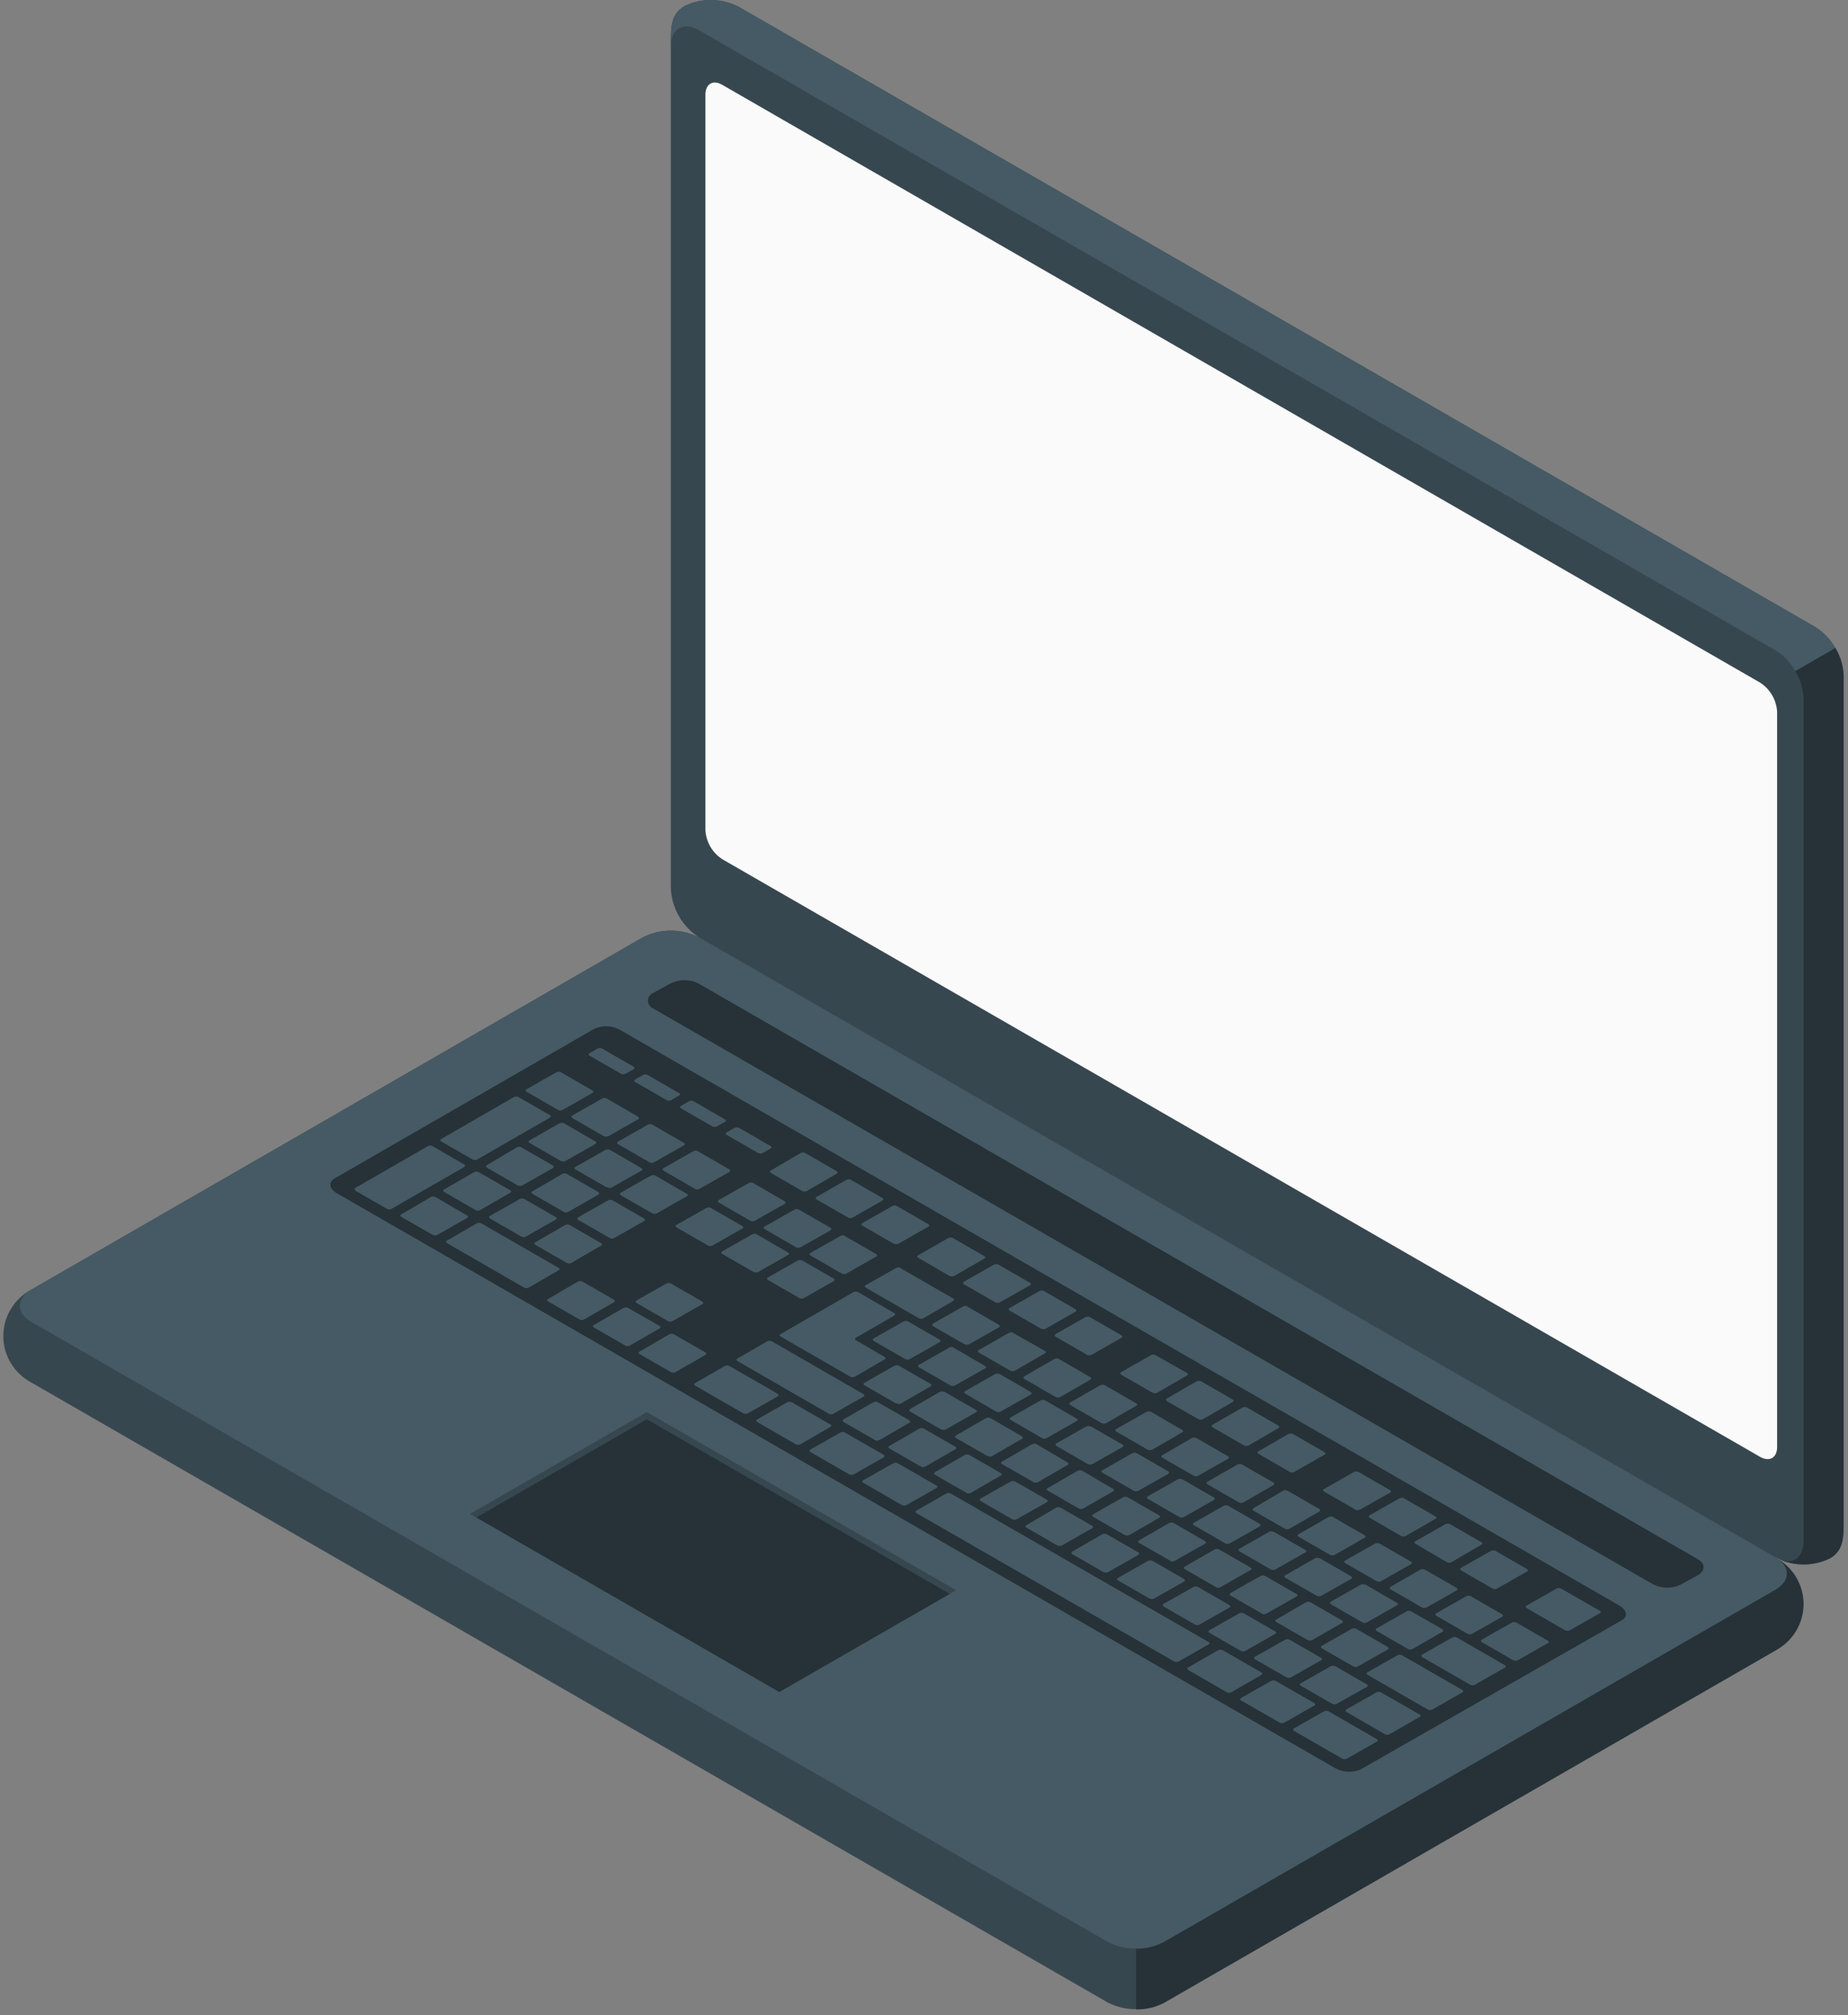
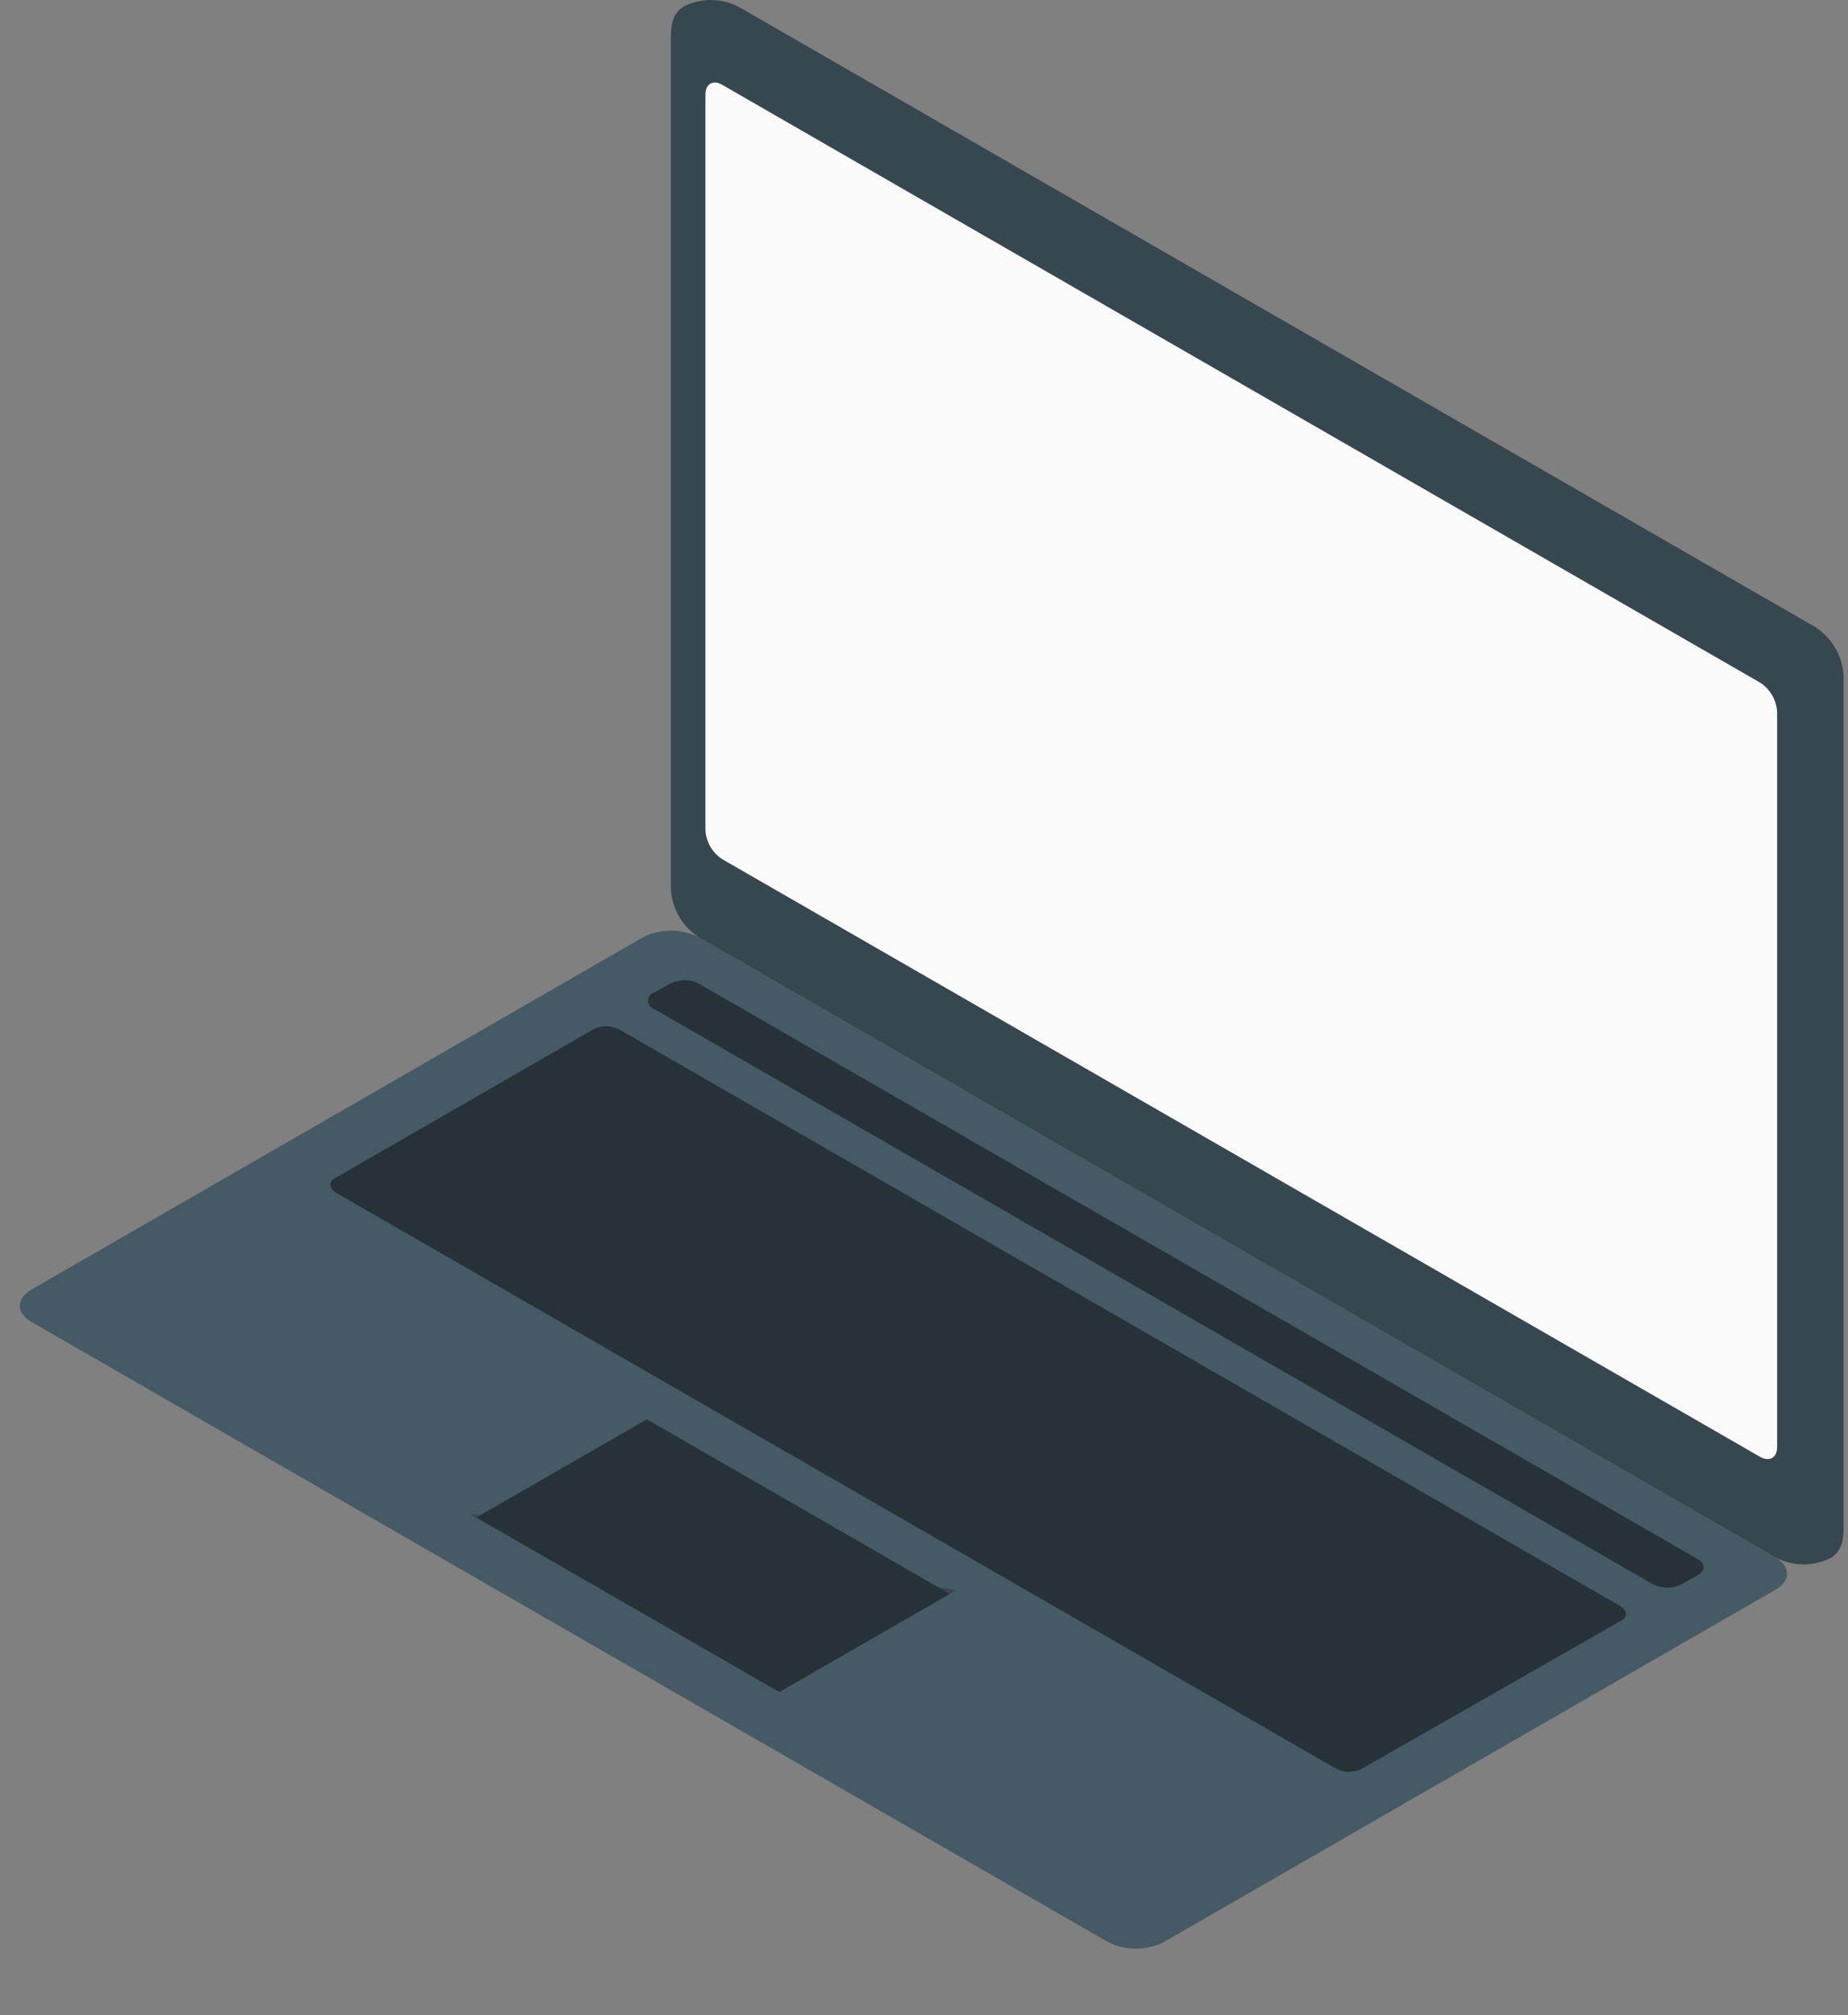
<svg xmlns="http://www.w3.org/2000/svg" width="255" height="278" viewBox="0 0 255 278" fill="none">
  <rect x="0" y="0" width="255" height="278" fill="#808080" stroke="none" />
-   <path d="M248.868 221.252C248.773 222.548 248.372 223.805 247.698 224.919C247.025 226.033 246.097 226.974 244.991 227.666L160.617 276.234C159.416 276.837 158.089 277.152 156.743 277.152C155.398 277.152 154.071 276.837 152.87 276.234L4.337 190.713C3.166 190.096 2.186 189.172 1.502 188.042C0.818 186.912 0.457 185.618 0.457 184.299C0.457 182.979 0.818 181.685 1.502 180.555C2.186 179.425 3.166 178.502 4.337 177.885L88.696 129.3C89.895 128.691 91.223 128.374 92.57 128.374C93.916 128.374 95.243 128.691 96.443 129.3L244.991 214.83C246.097 215.523 247.025 216.466 247.698 217.581C248.372 218.696 248.772 219.954 248.868 221.252Z" fill="#37474F" />
  <path d="M244.991 219.291L160.616 267.875C159.416 268.484 158.089 268.801 156.742 268.801C155.396 268.801 154.068 268.484 152.869 267.875L4.336 182.346C2.189 181.112 2.189 179.112 4.336 177.885L88.699 129.3C89.899 128.691 91.226 128.374 92.573 128.374C93.919 128.374 95.247 128.691 96.447 129.3L244.991 214.83C247.129 216.079 247.129 218.064 244.991 219.291Z" fill="#455A64" />
-   <path d="M156.755 268.806V277.173C158.117 277.207 159.465 276.889 160.668 276.251L244.987 227.666C246.124 227.069 247.082 226.182 247.763 225.097C248.444 224.011 248.823 222.765 248.863 221.486C248.903 220.207 248.601 218.941 247.989 217.815C247.377 216.69 246.476 215.746 245.379 215.08C247.117 216.322 246.946 218.142 244.987 219.299L160.613 267.884C159.424 268.51 158.095 268.827 156.75 268.806H156.755Z" fill="#263238" />
  <path d="M252.503 214.97C254.508 213.814 254.399 211.845 254.399 209.4V93.192C254.318 91.849 253.922 90.544 253.243 89.381C252.563 88.218 251.618 87.23 250.485 86.497L101.975 0.967C100.824 0.359 99.544 0.029 98.24 0.004C96.936 -0.02 95.645 0.262 94.471 0.827C92.458 1.983 92.567 3.952 92.567 6.405V122.605C92.64 123.945 93.029 125.25 93.703 126.413C94.376 127.576 95.316 128.565 96.445 129.3L244.991 214.83C246.143 215.44 247.424 215.771 248.73 215.796C250.036 215.82 251.328 215.537 252.503 214.97Z" fill="#37474F" />
-   <path d="M92.567 6.397C92.567 3.936 94.306 2.944 96.445 4.171L244.991 89.708C246.138 90.417 247.083 91.408 247.732 92.587L253.255 89.384C252.605 88.203 251.661 87.207 250.513 86.493L101.983 0.968C100.83 0.357 99.549 0.026 98.243 0.001C96.938 -0.023 95.645 0.26 94.47 0.827C92.465 2.023 92.567 3.937 92.567 6.397Z" fill="#455A64" />
-   <path d="M245.445 215.063C246.555 215.563 247.762 215.813 248.98 215.797C250.198 215.781 251.398 215.498 252.495 214.969C254.5 213.813 254.398 211.844 254.398 209.399V93.192C254.355 91.847 253.964 90.537 253.263 89.387L247.733 92.582C248.429 93.735 248.818 95.044 248.866 96.388V212.603C248.866 214.884 247.372 215.915 245.445 215.063Z" fill="#263238" />
  <path d="M242.868 94.16L99.688 11.717C98.403 10.936 97.338 11.577 97.338 13.053V114.518C97.384 115.324 97.62 116.108 98.029 116.806C98.437 117.504 99.006 118.096 99.688 118.533L242.868 200.958C244.153 201.692 245.218 201.099 245.218 199.615V98.178C245.171 97.371 244.934 96.587 244.526 95.889C244.118 95.191 243.55 94.599 242.868 94.16Z" fill="#FAFAFA" />
  <path d="M234.251 215.061L96.383 135.665C95.784 135.36 95.121 135.201 94.448 135.201C93.775 135.201 93.112 135.36 92.513 135.665L90.216 136.923C89.981 137.002 89.777 137.152 89.633 137.352C89.489 137.553 89.411 137.793 89.411 138.04C89.411 138.286 89.489 138.527 89.633 138.727C89.777 138.928 89.981 139.078 90.216 139.157L228.086 218.533C228.692 218.843 229.362 219.004 230.043 219.004C230.724 219.004 231.394 218.843 232 218.533L234.271 217.291C235.34 216.67 235.34 215.674 234.251 215.061Z" fill="#263238" />
  <path d="M223.457 221.472L85.588 142.083C85.054 141.778 84.456 141.602 83.841 141.568C83.226 141.534 82.612 141.643 82.047 141.888L46.159 162.558C45.273 163.066 45.422 163.98 46.488 164.597L184.193 243.876C184.728 244.18 185.327 244.356 185.943 244.392C186.558 244.427 187.174 244.32 187.741 244.079L223.775 223.506C224.671 223.002 224.522 222.088 223.457 221.472Z" fill="#263238" />
-   <path d="M103.983 175.456L99.659 172.972C99.478 172.87 99.463 172.706 99.659 172.613L103.787 170.269C103.885 170.221 103.992 170.196 104.101 170.196C104.21 170.196 104.317 170.221 104.414 170.269L108.731 172.762C108.919 172.863 108.934 173.028 108.731 173.121L104.602 175.464C104.506 175.512 104.399 175.536 104.292 175.534C104.184 175.533 104.078 175.506 103.983 175.456ZM110.25 166.863L114.567 169.347C114.755 169.448 114.77 169.612 114.606 169.706L110.477 172.049C110.38 172.097 110.273 172.122 110.164 172.122C110.055 172.122 109.948 172.097 109.85 172.049L105.534 169.557C105.346 169.455 105.331 169.291 105.495 169.198L109.623 166.854C109.725 166.8 109.838 166.772 109.953 166.774C110.068 166.775 110.181 166.805 110.281 166.862L110.25 166.863ZM124.202 174.894L131.502 179.096C131.69 179.198 131.706 179.362 131.542 179.455L127.413 181.838C127.316 181.886 127.208 181.911 127.1 181.911C126.991 181.911 126.884 181.886 126.786 181.838L119.478 177.627C119.297 177.525 119.282 177.361 119.478 177.268L123.614 174.924C123.705 174.866 123.808 174.829 123.916 174.818C124.023 174.808 124.132 174.822 124.232 174.862L124.202 174.894ZM116.564 170.491L120.881 172.975C121.061 173.077 121.076 173.241 120.92 173.334L116.784 175.678C116.686 175.726 116.579 175.751 116.47 175.751C116.361 175.751 116.254 175.726 116.157 175.678L111.84 173.185C111.66 173.084 111.644 172.919 111.84 172.826L115.976 170.483C116.07 170.43 116.175 170.401 116.283 170.397C116.39 170.393 116.497 170.414 116.595 170.459L116.564 170.491ZM133.497 180.244L137.814 182.728C137.994 182.837 138.01 182.993 137.853 183.087L133.717 185.43C133.619 185.478 133.512 185.502 133.403 185.502C133.295 185.502 133.187 185.478 133.09 185.43L128.773 182.946C128.593 182.837 128.578 182.68 128.734 182.579L132.87 180.235C132.969 180.176 133.081 180.143 133.197 180.139C133.312 180.135 133.426 180.16 133.529 180.211L133.497 180.244ZM139.804 183.876L144.167 186.332C144.355 186.441 144.37 186.598 144.167 186.691L140.038 189.073C139.941 189.121 139.834 189.146 139.725 189.146C139.616 189.146 139.509 189.121 139.411 189.073L135.095 186.589C134.907 186.48 134.892 186.323 135.056 186.222L139.184 183.878C139.281 183.819 139.392 183.786 139.505 183.78C139.619 183.775 139.732 183.798 139.834 183.847L139.804 183.876ZM123.62 193.58L119.296 191.096C119.115 190.986 119.1 190.83 119.296 190.737L123.424 188.393C123.521 188.343 123.629 188.317 123.738 188.317C123.847 188.317 123.954 188.343 124.051 188.393L128.368 190.877C128.556 190.986 128.571 191.143 128.407 191.236L124.278 193.619C124.175 193.656 124.065 193.67 123.956 193.657C123.848 193.645 123.743 193.608 123.651 193.548L123.62 193.58ZM129.926 197.213L125.61 194.729C125.429 194.619 125.406 194.463 125.57 194.37L129.699 191.987C129.797 191.937 129.906 191.911 130.016 191.911C130.127 191.911 130.235 191.937 130.334 191.987L134.65 194.471C134.83 194.58 134.846 194.737 134.65 194.83L130.522 197.174C130.433 197.214 130.337 197.235 130.24 197.236C130.143 197.237 130.047 197.219 129.958 197.181L129.926 197.213ZM136.24 200.845L131.915 198.361C131.735 198.252 131.719 198.096 131.915 198.002L136.044 195.62C136.14 195.57 136.248 195.544 136.357 195.544C136.466 195.544 136.574 195.57 136.67 195.62L140.987 198.113C141.175 198.222 141.19 198.378 141.026 198.472L136.898 200.854C136.798 200.898 136.689 200.918 136.579 200.911C136.47 200.904 136.364 200.871 136.271 200.815L136.24 200.845ZM142.601 204.447L138.284 201.963C138.096 201.854 138.081 201.697 138.284 201.604L142.413 199.222C142.51 199.172 142.617 199.145 142.726 199.145C142.835 199.145 142.943 199.172 143.04 199.222L147.301 201.729C147.481 201.839 147.497 201.995 147.301 202.088L143.172 204.471C143.081 204.509 142.983 204.526 142.884 204.522C142.785 204.518 142.688 204.493 142.6 204.448L142.601 204.447ZM110.311 179.058L105.994 176.574C105.814 176.473 105.791 176.308 105.955 176.215L110.083 173.872C110.181 173.824 110.288 173.798 110.397 173.798C110.506 173.798 110.613 173.824 110.71 173.872L115.035 176.364C115.215 176.466 115.23 176.63 115.035 176.723L110.906 179.067C110.81 179.114 110.703 179.138 110.596 179.137C110.488 179.136 110.383 179.109 110.288 179.059L110.311 179.058ZM117.36 189.917L107.733 184.37C107.545 184.268 107.53 184.104 107.733 184.011L117.759 178.238C117.858 178.19 117.967 178.165 118.077 178.165C118.187 178.165 118.295 178.19 118.394 178.238L123.368 181.105C123.556 181.215 123.571 181.379 123.407 181.473L118.096 184.528C117.932 184.621 117.955 184.782 118.135 184.886L122.06 187.172C122.24 187.282 122.255 187.438 122.06 187.531L117.931 189.914C117.838 189.957 117.736 189.98 117.633 189.98C117.531 189.98 117.429 189.957 117.336 189.914L117.36 189.917ZM146.172 187.48L150.433 189.964C150.614 190.073 150.629 190.23 150.433 190.323L146.305 192.705C146.207 192.753 146.1 192.778 145.991 192.778C145.882 192.778 145.775 192.753 145.678 192.705L141.361 190.221C141.181 190.112 141.166 189.955 141.322 189.862L145.458 187.48C145.563 187.419 145.682 187.386 145.803 187.386C145.924 187.386 146.043 187.419 146.147 187.48H146.172ZM152.454 191.081L156.771 193.565C156.959 193.674 156.974 193.831 156.771 193.924L152.643 196.308C152.546 196.358 152.439 196.384 152.33 196.384C152.221 196.384 152.113 196.358 152.016 196.308L147.7 193.824C147.512 193.714 147.497 193.558 147.661 193.465L151.829 191.082C151.926 191.032 152.034 191.006 152.143 191.006C152.252 191.006 152.359 191.032 152.456 191.082L152.454 191.081ZM187.368 229.87C187.271 229.92 187.164 229.946 187.055 229.946C186.946 229.946 186.838 229.92 186.741 229.87L182.425 227.386C182.244 227.284 182.229 227.12 182.386 227.027L186.522 224.683C186.619 224.633 186.726 224.607 186.835 224.607C186.944 224.607 187.052 224.633 187.149 224.683L191.465 227.167C191.646 227.276 191.661 227.441 191.504 227.535L187.368 229.87ZM202.92 220.174L207.236 222.658C207.417 222.767 207.44 222.931 207.276 223.025L203.139 225.369C203.043 225.419 202.935 225.445 202.826 225.445C202.717 225.445 202.609 225.419 202.512 225.369L198.196 222.885C198.016 222.783 198 222.619 198.196 222.526L202.324 220.182C202.417 220.136 202.518 220.112 202.621 220.11C202.725 220.109 202.827 220.131 202.92 220.175V220.174ZM194.923 227.463C194.824 227.51 194.716 227.535 194.606 227.535C194.496 227.535 194.388 227.51 194.289 227.463L189.972 224.979C189.792 224.869 189.777 224.705 189.972 224.611L194.101 222.268C194.198 222.218 194.305 222.192 194.414 222.192C194.523 222.192 194.631 222.218 194.728 222.268L199.005 224.723C199.185 224.825 199.208 224.989 199.044 225.082L194.923 227.463ZM177.509 231.369L173.193 228.885C173.013 228.783 172.997 228.619 173.193 228.526L177.329 226.183C177.426 226.134 177.534 226.109 177.643 226.109C177.751 226.109 177.859 226.134 177.956 226.183L182.273 228.675C182.453 228.777 182.468 228.941 182.273 229.034L178.14 231.38C178.043 231.426 177.936 231.449 177.829 231.446C177.721 231.444 177.616 231.416 177.521 231.365L177.509 231.369ZM184.449 235.025C184.353 235.075 184.245 235.101 184.136 235.101C184.027 235.101 183.919 235.075 183.822 235.025L179.506 232.541C179.318 232.439 179.303 232.275 179.506 232.182L183.634 229.838C183.732 229.79 183.839 229.765 183.948 229.765C184.057 229.765 184.164 229.79 184.261 229.838L188.578 232.331C188.766 232.432 188.781 232.597 188.617 232.69L184.449 235.025ZM196.654 216.541L200.978 219.025C201.158 219.134 201.173 219.299 200.978 219.393L196.849 221.736C196.752 221.786 196.645 221.812 196.536 221.812C196.427 221.812 196.319 221.786 196.222 221.736L191.906 219.252C191.718 219.15 191.703 218.986 191.867 218.893L195.995 216.511C196.099 216.462 196.213 216.44 196.328 216.445C196.443 216.45 196.554 216.484 196.653 216.542L196.654 216.541ZM165.109 198.378L169.425 200.862C169.613 200.971 169.628 201.127 169.464 201.221L165.336 203.564C165.239 203.614 165.131 203.64 165.022 203.64C164.913 203.64 164.806 203.614 164.709 203.564L160.385 201.08C160.204 200.971 160.189 200.814 160.385 200.721L164.513 198.339C164.605 198.304 164.702 198.29 164.799 198.297C164.897 198.304 164.992 198.331 165.077 198.378H165.109ZM190.348 212.908L194.665 215.392C194.845 215.501 194.868 215.666 194.704 215.76L190.575 218.103C190.477 218.153 190.368 218.179 190.258 218.179C190.148 218.179 190.039 218.153 189.941 218.103L185.624 215.619C185.444 215.51 185.429 215.353 185.624 215.26L189.753 212.917C189.841 212.877 189.937 212.855 190.034 212.854C190.131 212.853 190.227 212.872 190.317 212.909L190.348 212.908ZM158.803 194.745L163.12 197.229C163.3 197.338 163.315 197.494 163.12 197.588L158.991 199.97C158.894 200.02 158.787 200.046 158.678 200.046C158.569 200.046 158.461 200.02 158.364 199.97L154.048 197.486C153.867 197.377 153.852 197.22 154.009 197.127L158.145 194.784C158.239 194.727 158.344 194.695 158.454 194.688C158.563 194.681 158.672 194.701 158.772 194.745H158.803ZM171.394 202.018L175.71 204.502C175.891 204.611 175.906 204.768 175.71 204.861L171.582 207.243C171.485 207.293 171.377 207.32 171.268 207.32C171.159 207.32 171.052 207.293 170.955 207.243L166.638 204.759C166.458 204.65 166.435 204.494 166.599 204.4L170.759 202.018C170.857 201.969 170.964 201.943 171.073 201.943C171.183 201.943 171.29 201.969 171.388 202.018H171.394ZM177.7 205.651L182.016 208.135C182.204 208.244 182.22 208.401 182.056 208.494L177.927 210.876C177.83 210.926 177.723 210.952 177.614 210.952C177.505 210.952 177.397 210.926 177.3 210.876L172.976 208.392C172.796 208.283 172.78 208.126 172.976 208.033L177.073 205.62C177.172 205.575 177.281 205.554 177.389 205.558C177.498 205.562 177.604 205.591 177.7 205.643V205.651ZM183.967 209.284L188.291 211.768C188.472 211.877 188.487 212.041 188.291 212.135L184.163 214.479C184.066 214.529 183.958 214.555 183.849 214.555C183.74 214.555 183.633 214.529 183.536 214.479L179.219 211.995C179.031 211.886 179.016 211.729 179.18 211.636L183.34 209.253C183.445 209.202 183.56 209.178 183.676 209.182C183.792 209.186 183.906 209.219 184.006 209.277L183.967 209.284ZM155.163 211.721L150.847 209.237C150.659 209.128 150.643 208.971 150.847 208.878L154.975 206.535C155.072 206.487 155.18 206.461 155.289 206.461C155.397 206.461 155.505 206.487 155.602 206.535L159.926 209.019C160.107 209.128 160.122 209.285 159.926 209.378L155.798 211.76C155.701 211.798 155.598 211.813 155.495 211.805C155.391 211.797 155.291 211.766 155.202 211.714L155.163 211.721ZM96.303 158.807L100.619 161.291C100.8 161.392 100.815 161.557 100.658 161.65L96.522 163.993C96.425 164.042 96.318 164.067 96.209 164.067C96.1 164.067 95.993 164.042 95.895 163.993L91.579 161.501C91.398 161.399 91.383 161.235 91.54 161.142L95.676 158.798C95.778 158.742 95.892 158.712 96.009 158.712C96.126 158.712 96.24 158.742 96.342 158.798L96.303 158.807ZM103.94 163.198L108.257 165.69C108.437 165.792 108.453 165.956 108.296 166.049L104.153 168.391C104.056 168.439 103.948 168.464 103.84 168.464C103.731 168.464 103.624 168.439 103.526 168.391L99.21 165.898C99.029 165.797 99.014 165.632 99.171 165.539L103.307 163.196C103.408 163.14 103.523 163.11 103.639 163.109C103.755 163.107 103.87 163.135 103.973 163.188L103.94 163.198ZM90.028 155.143L94.344 157.627C94.532 157.728 94.548 157.893 94.384 157.986L90.255 160.329C90.158 160.377 90.05 160.402 89.942 160.402C89.833 160.402 89.726 160.377 89.628 160.329L85.312 157.837C85.124 157.735 85.108 157.571 85.273 157.478L89.401 155.134C89.498 155.087 89.605 155.063 89.712 155.065C89.82 155.067 89.926 155.094 90.021 155.144L90.028 155.143ZM124.903 187.47L120.586 184.986C120.406 184.885 120.391 184.721 120.547 184.627L124.683 182.284C124.781 182.236 124.888 182.211 124.997 182.211C125.105 182.211 125.213 182.236 125.31 182.284L129.627 184.776C129.807 184.878 129.822 185.042 129.666 185.135L125.53 187.479C125.432 187.528 125.324 187.553 125.215 187.551C125.106 187.55 124.999 187.522 124.903 187.471V187.47ZM83.096 151.533C83.193 151.485 83.3 151.46 83.409 151.46C83.518 151.46 83.625 151.485 83.723 151.533L88.039 154.026C88.219 154.128 88.235 154.292 88.078 154.385L83.942 156.728C83.845 156.777 83.737 156.802 83.629 156.802C83.52 156.802 83.412 156.777 83.315 156.728L78.999 154.236C78.818 154.134 78.803 153.97 78.96 153.877L83.096 151.533ZM148.897 208.103L144.58 205.619C144.4 205.51 144.385 205.353 144.58 205.26L148.709 202.877C148.806 202.827 148.913 202.801 149.022 202.801C149.131 202.801 149.239 202.827 149.336 202.877L153.574 205.361C153.754 205.471 153.777 205.627 153.574 205.72L149.446 208.103C149.354 208.139 149.256 208.156 149.157 208.152C149.059 208.148 148.962 208.123 148.874 208.079L148.897 208.103ZM71.526 163.57L67.21 161.086C67.022 160.984 67.006 160.82 67.171 160.727L71.322 158.266C71.419 158.218 71.527 158.193 71.635 158.193C71.744 158.193 71.852 158.218 71.949 158.266L76.265 160.75C76.453 160.859 76.469 161.023 76.305 161.117L72.176 163.461C72.081 163.526 71.97 163.566 71.855 163.577C71.74 163.588 71.624 163.569 71.518 163.523L71.526 163.57ZM83.739 163.805L79.415 161.321C79.234 161.219 79.219 161.055 79.415 160.962L83.543 158.618C83.641 158.57 83.748 158.545 83.857 158.545C83.965 158.545 84.073 158.57 84.17 158.618L88.478 161.11C88.666 161.211 88.681 161.376 88.517 161.469L84.389 163.812C84.28 163.858 84.162 163.874 84.045 163.861C83.929 163.847 83.817 163.803 83.723 163.734L83.739 163.805ZM77.205 154.953C77.303 154.905 77.41 154.88 77.519 154.88C77.628 154.88 77.735 154.905 77.832 154.953L82.149 157.445C82.329 157.547 82.344 157.711 82.149 157.804L78.02 160.148C77.924 160.198 77.816 160.224 77.707 160.224C77.598 160.224 77.49 160.198 77.393 160.148L73.077 157.664C72.897 157.562 72.874 157.398 73.077 157.305L77.205 154.953ZM75.874 154.172L65.848 159.945C65.749 159.995 65.641 160.021 65.53 160.021C65.42 160.021 65.311 159.995 65.213 159.945L60.897 157.461C60.716 157.359 60.701 157.195 60.897 157.102L70.923 151.329C71.02 151.28 71.128 151.255 71.236 151.255C71.345 151.255 71.453 151.28 71.55 151.329L75.866 153.813C76.023 153.883 76.023 154.047 75.866 154.141L75.874 154.172ZM90.444 162.171L94.76 164.664C94.941 164.765 94.956 164.93 94.76 165.023L90.632 167.366C90.535 167.416 90.428 167.442 90.319 167.442C90.21 167.442 90.102 167.416 90.005 167.366L85.689 164.882C85.508 164.781 85.485 164.616 85.65 164.523L89.778 162.18C89.88 162.125 89.994 162.096 90.11 162.095C90.226 162.093 90.341 162.12 90.444 162.172V162.171ZM137.907 189.518L142.223 192.01C142.403 192.112 142.419 192.276 142.223 192.369L138.087 194.712C137.99 194.762 137.883 194.789 137.773 194.789C137.664 194.789 137.557 194.762 137.46 194.712L133.206 192.251C133.026 192.15 133.011 191.985 133.167 191.892L137.303 189.549C137.394 189.501 137.495 189.473 137.598 189.468C137.701 189.462 137.804 189.48 137.9 189.518L137.907 189.518ZM78.427 167.166C78.33 167.217 78.223 167.243 78.114 167.243C78.004 167.243 77.897 167.217 77.8 167.166L73.484 164.682C73.303 164.581 73.288 164.417 73.484 164.324L77.588 161.933C77.686 161.884 77.793 161.859 77.902 161.859C78.01 161.859 78.118 161.884 78.215 161.933L82.532 164.417C82.712 164.526 82.727 164.69 82.571 164.784L78.427 167.166ZM131.596 185.916L135.913 188.408C136.101 188.51 136.116 188.674 135.913 188.767L131.784 191.111C131.687 191.161 131.58 191.187 131.471 191.187C131.361 191.187 131.254 191.161 131.157 191.111L126.841 188.627C126.653 188.525 126.637 188.361 126.801 188.268L130.93 185.924C131.036 185.858 131.158 185.82 131.283 185.816C131.408 185.812 131.533 185.841 131.643 185.901L131.596 185.916ZM181.072 226.235C180.975 226.285 180.868 226.311 180.759 226.311C180.65 226.311 180.542 226.285 180.445 226.235L176.123 223.752C175.935 223.65 175.919 223.486 176.123 223.393L180.206 221.018C180.304 220.97 180.411 220.945 180.52 220.945C180.628 220.945 180.736 220.97 180.833 221.018L185.15 223.502C185.338 223.611 185.353 223.776 185.189 223.87L181.072 226.235ZM188.404 218.571L192.743 221.087C192.923 221.188 192.939 221.353 192.743 221.446L188.615 223.789C188.518 223.839 188.41 223.865 188.301 223.865C188.192 223.865 188.084 223.839 187.988 223.789L183.671 221.305C183.483 221.196 183.468 221.032 183.632 220.938L187.76 218.594C187.86 218.543 187.97 218.517 188.083 218.518C188.195 218.519 188.305 218.548 188.403 218.602L188.404 218.571ZM174.132 222.579L169.816 220.095C169.635 219.994 169.62 219.829 169.816 219.736L173.944 217.385C174.042 217.337 174.149 217.312 174.258 217.312C174.366 217.312 174.474 217.337 174.571 217.385L178.888 219.869C179.068 219.978 179.083 220.143 178.888 220.237L174.751 222.58C174.658 222.634 174.554 222.664 174.446 222.67C174.338 222.675 174.231 222.655 174.133 222.611L174.132 222.579ZM167.826 218.946L163.509 216.462C163.321 216.353 163.306 216.197 163.47 216.103L167.599 213.733C167.696 213.685 167.803 213.66 167.912 213.66C168.021 213.66 168.128 213.685 168.226 213.733L172.542 216.217C172.73 216.326 172.745 216.49 172.542 216.584L168.414 218.928C168.325 218.979 168.227 219.01 168.125 219.018C168.023 219.026 167.921 219.011 167.826 218.974V218.946ZM161.512 215.314L157.195 212.829C157.015 212.72 157 212.564 157.195 212.471L161.324 210.088C161.421 210.04 161.529 210.015 161.637 210.015C161.746 210.015 161.853 210.04 161.951 210.088L166.255 212.573C166.435 212.682 166.458 212.846 166.294 212.932L162.158 215.275C162.063 215.342 161.953 215.383 161.838 215.396C161.722 215.408 161.606 215.391 161.499 215.346L161.512 215.314ZM182.099 214.938L186.415 217.422C186.596 217.524 186.619 217.688 186.455 217.781L182.326 220.125C182.227 220.173 182.119 220.198 182.009 220.198C181.899 220.198 181.79 220.173 181.691 220.125L177.375 217.641C177.195 217.532 177.179 217.367 177.375 217.273L181.503 214.93C181.599 214.891 181.703 214.874 181.806 214.881C181.909 214.888 182.009 214.918 182.099 214.969V214.938ZM175.785 211.306L180.109 213.79C180.29 213.891 180.305 214.055 180.109 214.149L175.981 216.492C175.883 216.54 175.776 216.565 175.667 216.565C175.558 216.565 175.451 216.54 175.354 216.492L171.037 214C170.857 213.898 170.834 213.734 170.998 213.641L175.127 211.297C175.231 211.248 175.345 211.225 175.46 211.232C175.575 211.239 175.687 211.275 175.784 211.336L175.785 211.306ZM150.553 196.775L154.87 199.259C155.05 199.36 155.065 199.525 154.87 199.618L150.741 201.961C150.644 202.01 150.536 202.035 150.428 202.035C150.319 202.035 150.212 202.01 150.114 201.961L145.798 199.469C145.617 199.367 145.602 199.203 145.759 199.11L149.895 196.766C149.999 196.717 150.114 196.695 150.229 196.701C150.344 196.708 150.455 196.744 150.552 196.805L150.553 196.775ZM156.859 200.454L161.176 202.938C161.364 203.04 161.379 203.204 161.215 203.297L157.075 205.642C156.978 205.691 156.871 205.716 156.762 205.716C156.653 205.716 156.546 205.691 156.449 205.642L152.132 203.15C151.944 203.048 151.929 202.884 152.132 202.791L156.261 200.448C156.353 200.405 156.454 200.384 156.555 200.385C156.657 200.387 156.757 200.411 156.848 200.456L156.859 200.454ZM144.24 193.181L148.557 195.673C148.745 195.775 148.76 195.939 148.557 196.032L144.428 198.376C144.331 198.424 144.223 198.449 144.115 198.449C144.006 198.449 143.898 198.424 143.801 198.376L139.485 195.883C139.297 195.782 139.281 195.618 139.445 195.524L143.574 193.181C143.675 193.124 143.789 193.093 143.905 193.09C144.021 193.087 144.136 193.113 144.24 193.166V193.181ZM169.48 207.704L173.796 210.188C173.984 210.29 173.999 210.454 173.835 210.547L169.707 212.89C169.609 212.939 169.502 212.964 169.393 212.964C169.284 212.964 169.177 212.939 169.08 212.89L164.756 210.398C164.575 210.296 164.56 210.132 164.756 210.039L168.884 207.696C168.976 207.654 169.076 207.633 169.177 207.635C169.279 207.637 169.378 207.661 169.469 207.706L169.48 207.704ZM163.173 204.071L167.49 206.555C167.67 206.657 167.685 206.821 167.49 206.914L163.361 209.258C163.264 209.306 163.157 209.331 163.048 209.331C162.939 209.331 162.832 209.306 162.734 209.258L158.418 206.765C158.238 206.663 158.215 206.499 158.379 206.406L162.515 204.063C162.616 204.009 162.73 203.981 162.845 203.982C162.96 203.984 163.072 204.014 163.173 204.07L163.173 204.071ZM171.226 227.727L166.91 225.243C166.722 225.141 166.706 224.977 166.871 224.884L170.999 222.54C171.096 222.492 171.204 222.467 171.312 222.467C171.421 222.467 171.529 222.492 171.626 222.54L175.942 225.024C176.13 225.134 176.146 225.298 175.942 225.392L171.814 227.735C171.722 227.778 171.621 227.799 171.519 227.798C171.417 227.797 171.317 227.773 171.226 227.728V227.727ZM204.495 226.164L208.623 223.82C208.72 223.77 208.827 223.744 208.937 223.744C209.046 223.744 209.153 223.77 209.25 223.82L213.567 226.304C213.755 226.414 213.77 226.578 213.567 226.672L209.438 229.015C209.341 229.065 209.234 229.092 209.125 229.092C209.015 229.092 208.908 229.065 208.811 229.015L204.495 226.531C204.336 226.424 204.319 226.236 204.484 226.166L204.495 226.164ZM196.269 228.219L200.398 225.875C200.494 225.825 200.602 225.799 200.711 225.799C200.82 225.799 200.928 225.825 201.025 225.875L207.629 229.685C207.817 229.794 207.832 229.959 207.629 230.053L203.5 232.396C203.403 232.446 203.296 232.472 203.187 232.472C203.078 232.472 202.97 232.446 202.873 232.396L196.23 228.576C196.201 228.555 196.179 228.526 196.164 228.494C196.149 228.461 196.143 228.426 196.146 228.39C196.149 228.355 196.161 228.321 196.18 228.291C196.2 228.261 196.227 228.237 196.259 228.22L196.269 228.219ZM210.659 221.469L214.787 219.125C214.884 219.075 214.992 219.049 215.101 219.049C215.21 219.049 215.317 219.075 215.414 219.125L220.733 222.187C220.913 222.289 220.929 222.453 220.733 222.546L216.604 224.89C216.507 224.938 216.4 224.963 216.291 224.963C216.182 224.963 216.075 224.938 215.977 224.89L210.666 221.828C210.5 221.721 210.484 221.549 210.649 221.474L210.659 221.469ZM206.586 219.125C206.489 219.175 206.381 219.201 206.272 219.201C206.163 219.201 206.056 219.175 205.959 219.125L201.642 216.641C201.454 216.532 201.439 216.368 201.603 216.274L205.732 213.93C205.828 213.88 205.936 213.854 206.045 213.854C206.154 213.854 206.262 213.88 206.359 213.93L210.675 216.414C210.863 216.516 210.878 216.68 210.714 216.773L206.586 219.125ZM188.71 230.671L192.838 228.328C192.936 228.28 193.043 228.255 193.152 228.255C193.261 228.255 193.368 228.28 193.465 228.328L201.769 233.109C201.949 233.218 201.972 233.375 201.769 233.468L197.641 235.811C197.542 235.861 197.434 235.887 197.323 235.887C197.213 235.887 197.104 235.861 197.006 235.811L188.711 231.03C188.562 230.921 188.546 230.757 188.711 230.663L188.71 230.671ZM185.796 235.788L189.932 233.445C190.03 233.397 190.137 233.372 190.246 233.372C190.355 233.372 190.462 233.397 190.559 233.445L195.878 236.484C196.058 236.593 196.073 236.749 195.878 236.842L191.742 239.225C191.644 239.273 191.537 239.297 191.428 239.297C191.32 239.297 191.212 239.273 191.115 239.225L185.804 236.163C185.655 236.037 185.634 235.874 185.796 235.78V235.788ZM159.672 192.118C159.575 192.168 159.467 192.194 159.358 192.194C159.249 192.194 159.142 192.168 159.045 192.118L154.728 189.634C154.548 189.524 154.533 189.368 154.689 189.275L158.825 186.931C158.923 186.883 159.03 186.859 159.139 186.859C159.248 186.859 159.355 186.883 159.452 186.931L163.761 189.369C163.942 189.478 163.957 189.634 163.8 189.728L159.672 192.118ZM172.291 199.383C172.194 199.433 172.087 199.459 171.978 199.459C171.869 199.459 171.761 199.433 171.664 199.383L167.348 196.899C167.167 196.798 167.144 196.633 167.309 196.54L171.445 194.158C171.542 194.11 171.65 194.085 171.758 194.085C171.867 194.085 171.974 194.11 172.072 194.158L176.388 196.642C176.569 196.751 176.584 196.915 176.388 197.009L172.291 199.383ZM200.279 215.492C200.181 215.541 200.072 215.566 199.962 215.566C199.852 215.566 199.743 215.541 199.645 215.492L195.328 212.952C195.148 212.843 195.133 212.679 195.328 212.585L199.457 210.241C199.554 210.191 199.661 210.165 199.77 210.165C199.879 210.165 199.987 210.191 200.084 210.241L204.4 212.725C204.581 212.827 204.604 212.991 204.4 213.084L200.279 215.492ZM165.984 195.766C165.887 195.816 165.78 195.842 165.671 195.842C165.561 195.842 165.454 195.816 165.357 195.766L161.032 193.282C160.844 193.18 160.829 193.016 160.993 192.923L165.121 190.54C165.219 190.492 165.326 190.467 165.435 190.467C165.544 190.467 165.651 190.492 165.748 190.54L170.065 193.024C170.253 193.134 170.268 193.298 170.104 193.392L165.984 195.766ZM178.603 203.031C178.507 203.081 178.399 203.108 178.29 203.108C178.181 203.108 178.073 203.081 177.976 203.031L173.66 200.547C173.472 200.446 173.457 200.282 173.66 200.188L177.788 197.806C177.886 197.758 177.993 197.733 178.102 197.733C178.211 197.733 178.318 197.758 178.415 197.806L182.732 200.29C182.92 200.399 182.935 200.564 182.771 200.658L178.603 203.031ZM182.7 236.062C182.798 236.014 182.905 235.989 183.014 235.989C183.123 235.989 183.23 236.014 183.327 236.062L189.971 239.889C190.151 239.991 190.166 240.155 189.971 240.248L185.842 242.592C185.745 242.642 185.638 242.668 185.529 242.668C185.419 242.668 185.312 242.642 185.215 242.592L178.572 238.763C178.392 238.662 178.376 238.498 178.572 238.405L182.7 236.062ZM187.659 208.242C187.562 208.291 187.454 208.316 187.346 208.316C187.237 208.316 187.13 208.291 187.032 208.242L182.708 205.75C182.528 205.648 182.512 205.484 182.708 205.391L186.837 203.048C186.933 202.998 187.041 202.971 187.15 202.971C187.259 202.971 187.367 202.998 187.464 203.048L191.78 205.532C191.968 205.633 191.983 205.797 191.819 205.891L187.659 208.242ZM193.965 211.875C193.868 211.924 193.761 211.949 193.652 211.949C193.543 211.949 193.436 211.924 193.338 211.875L189.022 209.383C188.834 209.281 188.819 209.117 188.983 209.024L193.111 206.68C193.208 206.63 193.316 206.604 193.425 206.604C193.534 206.604 193.641 206.63 193.738 206.68L198.062 209.164C198.243 209.266 198.258 209.43 198.062 209.523L193.965 211.875ZM65.792 168.753C65.889 168.703 65.997 168.677 66.106 168.677C66.215 168.677 66.322 168.703 66.419 168.753L77.053 174.87C77.234 174.979 77.256 175.136 77.092 175.229L72.956 177.611C72.859 177.661 72.752 177.688 72.643 177.688C72.534 177.688 72.426 177.661 72.329 177.611L61.703 171.495C61.515 171.386 61.5 171.229 61.664 171.136L65.792 168.753ZM79.744 176.784C79.841 176.734 79.948 176.708 80.057 176.708C80.166 176.708 80.274 176.734 80.371 176.784L84.687 179.268C84.868 179.377 84.891 179.534 84.727 179.627L80.598 182.01C80.5 182.06 80.391 182.086 80.281 182.086C80.17 182.086 80.062 182.06 79.963 182.01L75.647 179.526C75.466 179.416 75.451 179.26 75.647 179.167L79.744 176.784ZM164.899 224.096L160.583 221.612C160.403 221.51 160.387 221.346 160.544 221.253L164.68 218.909C164.777 218.861 164.885 218.836 164.993 218.836C165.102 218.836 165.21 218.861 165.307 218.909L169.623 221.393C169.804 221.502 169.819 221.667 169.623 221.761L165.495 224.104C165.402 224.148 165.3 224.17 165.197 224.169C165.095 224.169 164.993 224.144 164.901 224.099L164.899 224.096ZM92.362 184.05C92.459 184.002 92.566 183.977 92.675 183.977C92.784 183.977 92.891 184.002 92.989 184.05L97.305 186.534C97.485 186.643 97.508 186.8 97.344 186.893L93.208 189.275C93.111 189.325 93.004 189.352 92.894 189.352C92.785 189.352 92.678 189.325 92.581 189.275L88.264 186.791C88.084 186.682 88.069 186.526 88.264 186.432L92.362 184.05ZM59.461 165.121C59.558 165.071 59.666 165.045 59.775 165.045C59.884 165.045 59.992 165.071 60.088 165.121L64.427 167.645C64.607 167.754 64.63 167.911 64.466 168.004L60.338 170.347C60.24 170.396 60.133 170.421 60.024 170.421C59.915 170.421 59.808 170.396 59.711 170.347L55.386 167.863C55.206 167.754 55.191 167.597 55.386 167.504L59.461 165.121ZM49.019 163.871L59.057 158.091C59.154 158.041 59.262 158.015 59.371 158.015C59.48 158.015 59.587 158.041 59.684 158.091L64.023 160.614C64.203 160.723 64.219 160.879 64.062 160.973L54.024 166.753C53.926 166.802 53.819 166.827 53.71 166.827C53.601 166.827 53.494 166.802 53.397 166.753L49.08 164.269C48.9 164.1 48.877 163.941 49.041 163.846L49.019 163.871ZM115.963 197.605C116.06 197.555 116.168 197.529 116.277 197.529C116.386 197.529 116.494 197.555 116.59 197.605L121.901 200.66C122.082 200.769 122.105 200.933 121.941 201.027L117.812 203.371C117.714 203.421 117.605 203.447 117.495 203.447C117.384 203.447 117.276 203.421 117.177 203.371L111.866 200.316C111.686 200.207 111.671 200.043 111.827 199.949L115.963 197.605ZM100.022 188.426C100.119 188.376 100.226 188.35 100.336 188.35C100.445 188.35 100.552 188.376 100.649 188.426L107.292 192.246C107.473 192.355 107.488 192.52 107.331 192.614L103.195 194.957C103.098 195.007 102.991 195.033 102.882 195.033C102.773 195.033 102.665 195.007 102.568 194.957L95.925 191.137C95.745 191.028 95.73 190.871 95.925 190.778L100.022 188.426ZM130.573 206.019C130.669 205.969 130.777 205.943 130.886 205.943C130.995 205.943 131.103 205.969 131.2 206.019L166.732 226.48C166.912 226.581 166.935 226.746 166.771 226.839L162.643 229.182C162.546 229.232 162.438 229.258 162.329 229.258C162.22 229.258 162.112 229.232 162.016 229.182L126.475 208.729C126.294 208.62 126.279 208.456 126.475 208.362L130.573 206.019ZM168.095 227.628C168.192 227.58 168.299 227.554 168.408 227.554C168.517 227.554 168.624 227.58 168.722 227.628L174.04 230.69C174.221 230.799 174.236 230.956 174.04 231.049L169.912 233.431C169.814 233.48 169.707 233.505 169.598 233.505C169.49 233.505 169.382 233.48 169.285 233.431L163.974 230.369C163.794 230.268 163.771 230.103 163.935 230.01L168.095 227.628ZM123.263 201.847C123.359 201.797 123.467 201.771 123.576 201.771C123.685 201.771 123.793 201.797 123.89 201.847L129.208 204.909C129.388 205.011 129.404 205.175 129.208 205.268L125.08 207.612C124.983 207.662 124.875 207.688 124.766 207.688C124.657 207.688 124.55 207.662 124.453 207.612L119.142 204.549C118.954 204.448 118.938 204.284 119.103 204.19L123.263 201.847ZM175.402 231.862C175.499 231.812 175.607 231.786 175.716 231.786C175.825 231.786 175.932 231.812 176.029 231.862L181.34 234.916C181.528 235.026 181.543 235.19 181.34 235.284L177.212 237.627C177.115 237.677 177.007 237.703 176.898 237.703C176.789 237.703 176.682 237.677 176.585 237.627L171.274 234.572C171.086 234.463 171.07 234.306 171.274 234.213L175.402 231.862ZM108.63 193.425C108.727 193.377 108.834 193.351 108.943 193.351C109.052 193.351 109.159 193.377 109.257 193.425L114.567 196.487C114.755 196.589 114.771 196.753 114.567 196.846L110.439 199.228C110.342 199.277 110.234 199.302 110.126 199.302C110.017 199.302 109.909 199.277 109.812 199.228L104.501 196.166C104.313 196.065 104.298 195.9 104.462 195.807L108.63 193.425ZM86.05 180.413C86.147 180.363 86.254 180.337 86.364 180.337C86.473 180.337 86.58 180.363 86.677 180.413L91.001 182.897C91.182 183.006 91.197 183.163 91.001 183.256L86.904 185.607C86.807 185.657 86.7 185.683 86.591 185.683C86.482 185.683 86.374 185.657 86.277 185.607L81.961 183.123C81.773 183.014 81.757 182.857 81.961 182.764L86.05 180.413ZM71.95 170.578L67.633 168.094C67.453 167.984 67.43 167.828 67.594 167.735L71.73 165.391C71.828 165.343 71.935 165.319 72.044 165.319C72.152 165.319 72.26 165.343 72.357 165.391L76.674 167.875C76.854 167.984 76.869 168.141 76.674 168.243L72.545 170.586C72.446 170.631 72.337 170.652 72.228 170.647C72.119 170.641 72.013 170.61 71.918 170.555L71.95 170.578ZM97.698 171.812L93.382 169.328C93.201 169.226 93.178 169.062 93.342 168.969L97.471 166.626C97.57 166.577 97.678 166.552 97.788 166.552C97.898 166.552 98.007 166.577 98.106 166.626L102.422 169.118C102.602 169.22 102.618 169.384 102.422 169.477L98.293 171.82C98.194 171.866 98.085 171.886 97.976 171.881C97.867 171.876 97.761 171.844 97.666 171.789L97.698 171.812ZM114.399 195.03L101.787 187.764C101.599 187.655 101.584 187.498 101.748 187.405L105.877 185.023C105.974 184.975 106.081 184.949 106.19 184.949C106.299 184.949 106.406 184.975 106.504 185.023L119.123 192.289C119.303 192.398 119.326 192.554 119.162 192.648L115.034 194.991C114.939 195.048 114.832 195.081 114.722 195.089C114.611 195.097 114.501 195.078 114.399 195.034V195.03ZM78.835 174.21C78.739 174.26 78.631 174.287 78.522 174.287C78.413 174.287 78.305 174.26 78.208 174.21L73.892 171.726C73.704 171.617 73.689 171.461 73.853 171.367L77.981 168.985C78.079 168.937 78.186 168.912 78.295 168.912C78.403 168.912 78.511 168.937 78.608 168.985L82.925 171.469C83.113 171.578 83.128 171.743 82.925 171.837L78.835 174.21ZM84.131 170.766L79.814 168.282C79.626 168.18 79.611 168.016 79.775 167.923L83.904 165.579C84.001 165.531 84.109 165.506 84.217 165.506C84.326 165.506 84.433 165.531 84.531 165.579L88.847 168.063C89.035 168.172 89.051 168.337 88.886 168.431L84.758 170.774C84.66 170.823 84.553 170.848 84.444 170.846C84.334 170.845 84.227 170.818 84.131 170.766V170.766ZM120.737 198.64L116.42 196.16C116.232 196.051 116.217 195.894 116.381 195.801L120.51 193.426C120.607 193.376 120.714 193.35 120.823 193.35C120.932 193.35 121.04 193.376 121.137 193.426L125.461 195.91C125.641 196.02 125.656 196.176 125.461 196.269L121.332 198.652C121.241 198.699 121.139 198.725 121.036 198.728C120.933 198.73 120.831 198.71 120.737 198.667V198.64ZM92.803 182.234C92.706 182.284 92.599 182.31 92.49 182.31C92.38 182.31 92.273 182.284 92.176 182.234L87.86 179.75C87.679 179.641 87.664 179.484 87.82 179.391L91.957 177.048C92.054 177 92.161 176.975 92.27 176.975C92.379 176.975 92.486 177 92.584 177.048L96.9 179.532C97.08 179.641 97.096 179.797 96.9 179.899L92.803 182.234ZM152.283 216.861L147.966 214.377C147.786 214.276 147.77 214.111 147.966 214.018L152.102 211.636C152.2 211.588 152.307 211.563 152.416 211.563C152.524 211.563 152.632 211.588 152.729 211.636L157.046 214.12C157.226 214.229 157.241 214.393 157.085 214.487L152.949 216.831C152.85 216.892 152.736 216.928 152.62 216.933C152.503 216.939 152.387 216.913 152.283 216.861ZM145.976 213.228L141.66 210.744C141.472 210.643 141.457 210.478 141.621 210.385L145.733 207.972C145.83 207.923 145.938 207.898 146.047 207.898C146.155 207.898 146.263 207.923 146.36 207.972L150.676 210.456C150.864 210.565 150.88 210.729 150.676 210.823L146.548 213.166C146.461 213.213 146.364 213.239 146.266 213.245C146.167 213.25 146.068 213.234 145.976 213.198V213.228ZM158.598 220.494L154.282 218.01C154.094 217.908 154.078 217.744 154.282 217.651L158.41 215.308C158.508 215.259 158.615 215.234 158.724 215.234C158.833 215.234 158.94 215.259 159.037 215.308L163.354 217.792C163.542 217.901 163.557 218.065 163.393 218.159L159.264 220.503C159.159 220.553 159.043 220.577 158.926 220.57C158.81 220.563 158.697 220.526 158.598 220.464V220.494ZM133.359 205.924L129.04 203.441C128.852 203.332 128.836 203.175 129.001 203.082L133.129 200.7C133.226 200.652 133.334 200.626 133.442 200.626C133.551 200.626 133.659 200.652 133.756 200.7L138.072 203.184C138.26 203.293 138.276 203.45 138.072 203.543L133.983 205.925C133.886 205.975 133.779 206.001 133.67 206.001C133.561 206.001 133.453 205.975 133.356 205.925L133.359 205.924ZM139.665 209.557L135.349 207.073C135.168 206.972 135.153 206.807 135.309 206.714L139.469 204.363C139.567 204.315 139.674 204.29 139.783 204.29C139.892 204.29 139.999 204.315 140.096 204.363L144.413 206.847C144.593 206.956 144.608 207.121 144.452 207.215L140.316 209.558C140.217 209.613 140.105 209.643 139.992 209.644C139.878 209.645 139.766 209.619 139.666 209.566L139.665 209.557ZM127.046 202.291L122.729 199.807C122.549 199.698 122.533 199.542 122.729 199.449L126.858 197.066C126.954 197.016 127.062 196.99 127.171 196.99C127.28 196.99 127.388 197.016 127.485 197.066L131.801 199.547C131.981 199.656 132.004 199.813 131.84 199.906L127.704 202.288C127.604 202.345 127.491 202.375 127.376 202.376C127.261 202.378 127.148 202.35 127.046 202.296L127.046 202.291ZM92.618 151.754C92.521 151.804 92.413 151.83 92.304 151.83C92.195 151.83 92.088 151.804 91.991 151.754L87.674 149.27C87.486 149.16 87.471 149.004 87.635 148.911L88.732 148.278C88.829 148.23 88.936 148.205 89.045 148.205C89.154 148.205 89.261 148.23 89.359 148.278L93.683 150.771C93.863 150.872 93.878 151.037 93.683 151.13L92.618 151.754ZM123.952 171.558C123.854 171.606 123.747 171.63 123.638 171.63C123.529 171.63 123.422 171.606 123.325 171.558L119.008 169.074C118.828 168.965 118.813 168.8 119.008 168.707L123.137 166.363C123.233 166.313 123.341 166.287 123.45 166.287C123.559 166.287 123.667 166.313 123.764 166.363L128.08 168.847C128.26 168.949 128.276 169.113 128.119 169.206L123.952 171.558ZM111.332 164.292C111.235 164.34 111.127 164.365 111.019 164.365C110.91 164.365 110.803 164.34 110.705 164.292L106.389 161.808C106.208 161.699 106.193 161.535 106.389 161.441L110.486 159.05C110.583 159 110.69 158.974 110.799 158.974C110.908 158.974 111.016 159 111.113 159.05L115.429 161.534C115.61 161.635 115.633 161.8 115.468 161.893L111.332 164.292ZM131.664 176.01C131.567 176.059 131.459 176.084 131.351 176.084C131.242 176.084 131.135 176.059 131.037 176.01L126.721 173.518C126.533 173.416 126.517 173.252 126.682 173.159L130.857 170.768C130.954 170.718 131.061 170.692 131.17 170.692C131.279 170.692 131.387 170.718 131.484 170.768L135.8 173.252C135.988 173.354 136.004 173.518 135.839 173.611L131.664 176.01ZM117.65 167.948C117.553 167.996 117.446 168.021 117.337 168.021C117.228 168.021 117.121 167.996 117.023 167.948L112.707 165.464C112.519 165.355 112.504 165.19 112.668 165.097L116.796 162.753C116.893 162.703 117.001 162.677 117.11 162.677C117.219 162.677 117.326 162.703 117.423 162.753L121.74 165.237C121.928 165.339 121.943 165.503 121.779 165.596L117.65 167.948ZM144.284 183.284C144.186 183.33 144.079 183.354 143.971 183.354C143.862 183.354 143.755 183.33 143.657 183.284L139.341 180.8C139.153 180.691 139.138 180.526 139.302 180.432L143.43 178.089C143.527 178.039 143.635 178.013 143.744 178.013C143.853 178.013 143.96 178.039 144.057 178.089L148.374 180.573C148.562 180.675 148.577 180.839 148.413 180.932L144.284 183.284ZM137.97 179.643C137.873 179.692 137.766 179.717 137.657 179.717C137.548 179.717 137.441 179.692 137.343 179.643L133.027 177.159C132.847 177.05 132.831 176.886 133.027 176.792L137.155 174.448C137.252 174.398 137.36 174.372 137.469 174.372C137.578 174.372 137.686 174.398 137.782 174.448L142.099 176.932C142.279 177.034 142.294 177.198 142.138 177.291L137.97 179.643ZM105.242 159.05C105.145 159.1 105.038 159.126 104.929 159.126C104.819 159.126 104.712 159.1 104.615 159.05L100.299 156.566C100.111 156.457 100.095 156.3 100.259 156.207L101.356 155.574C101.453 155.526 101.561 155.501 101.67 155.501C101.778 155.501 101.886 155.526 101.983 155.574L106.299 158.067C106.487 158.169 106.503 158.333 106.339 158.426L105.242 159.05ZM86.309 148.112C86.212 148.162 86.104 148.188 85.995 148.188C85.886 148.188 85.779 148.162 85.682 148.112L81.365 145.628C81.185 145.519 81.17 145.362 81.365 145.269L82.462 144.637C82.559 144.589 82.667 144.563 82.775 144.563C82.884 144.563 82.992 144.589 83.089 144.637L87.405 147.129C87.593 147.231 87.609 147.395 87.445 147.488L86.309 148.112ZM77.638 153.107C77.54 153.156 77.433 153.181 77.324 153.181C77.215 153.181 77.108 153.156 77.011 153.107L72.686 150.612C72.498 150.51 72.482 150.346 72.647 150.253L76.775 147.909C76.872 147.861 76.98 147.836 77.088 147.836C77.197 147.836 77.305 147.861 77.402 147.909L81.718 150.402C81.906 150.503 81.922 150.667 81.757 150.761L77.638 153.107ZM65.616 166.909L61.3 164.425C61.112 164.316 61.096 164.159 61.3 164.066L65.428 161.684C65.526 161.635 65.633 161.61 65.742 161.61C65.85 161.61 65.958 161.635 66.055 161.684L70.372 164.168C70.56 164.277 70.575 164.434 70.411 164.527L66.282 166.909C66.182 166.968 66.068 167.001 65.951 167.003C65.835 167.006 65.719 166.979 65.616 166.924V166.909ZM98.924 155.378C98.827 155.428 98.719 155.454 98.61 155.454C98.501 155.454 98.394 155.428 98.297 155.378L93.98 152.894C93.8 152.785 93.785 152.628 93.98 152.535L95.077 151.903C95.174 151.854 95.282 151.829 95.391 151.829C95.499 151.829 95.607 151.854 95.704 151.903L100.02 154.395C100.201 154.497 100.224 154.661 100.02 154.754L98.924 155.378ZM150.625 186.885C150.527 186.933 150.42 186.958 150.311 186.958C150.202 186.958 150.095 186.933 149.998 186.885L145.681 184.401C145.501 184.292 145.485 184.128 145.642 184.034L149.778 181.69C149.875 181.64 149.983 181.614 150.092 181.614C150.201 181.614 150.308 181.64 150.405 181.69L154.722 184.174C154.902 184.276 154.917 184.44 154.761 184.533L150.625 186.885Z" fill="#455A64" />
-   <path d="M131.938 219.353L131.052 219.861L107.536 233.392L65.729 209.322L64.86 208.822L89.253 194.783L131.938 219.353Z" fill="#37474F" />
+   <path d="M131.938 219.353L131.052 219.861L107.536 233.392L65.729 209.322L64.86 208.822L131.938 219.353Z" fill="#37474F" />
  <path d="M131.053 219.861L107.537 233.392L65.73 209.322L89.254 195.783L131.053 219.861Z" fill="#263238" />
</svg>